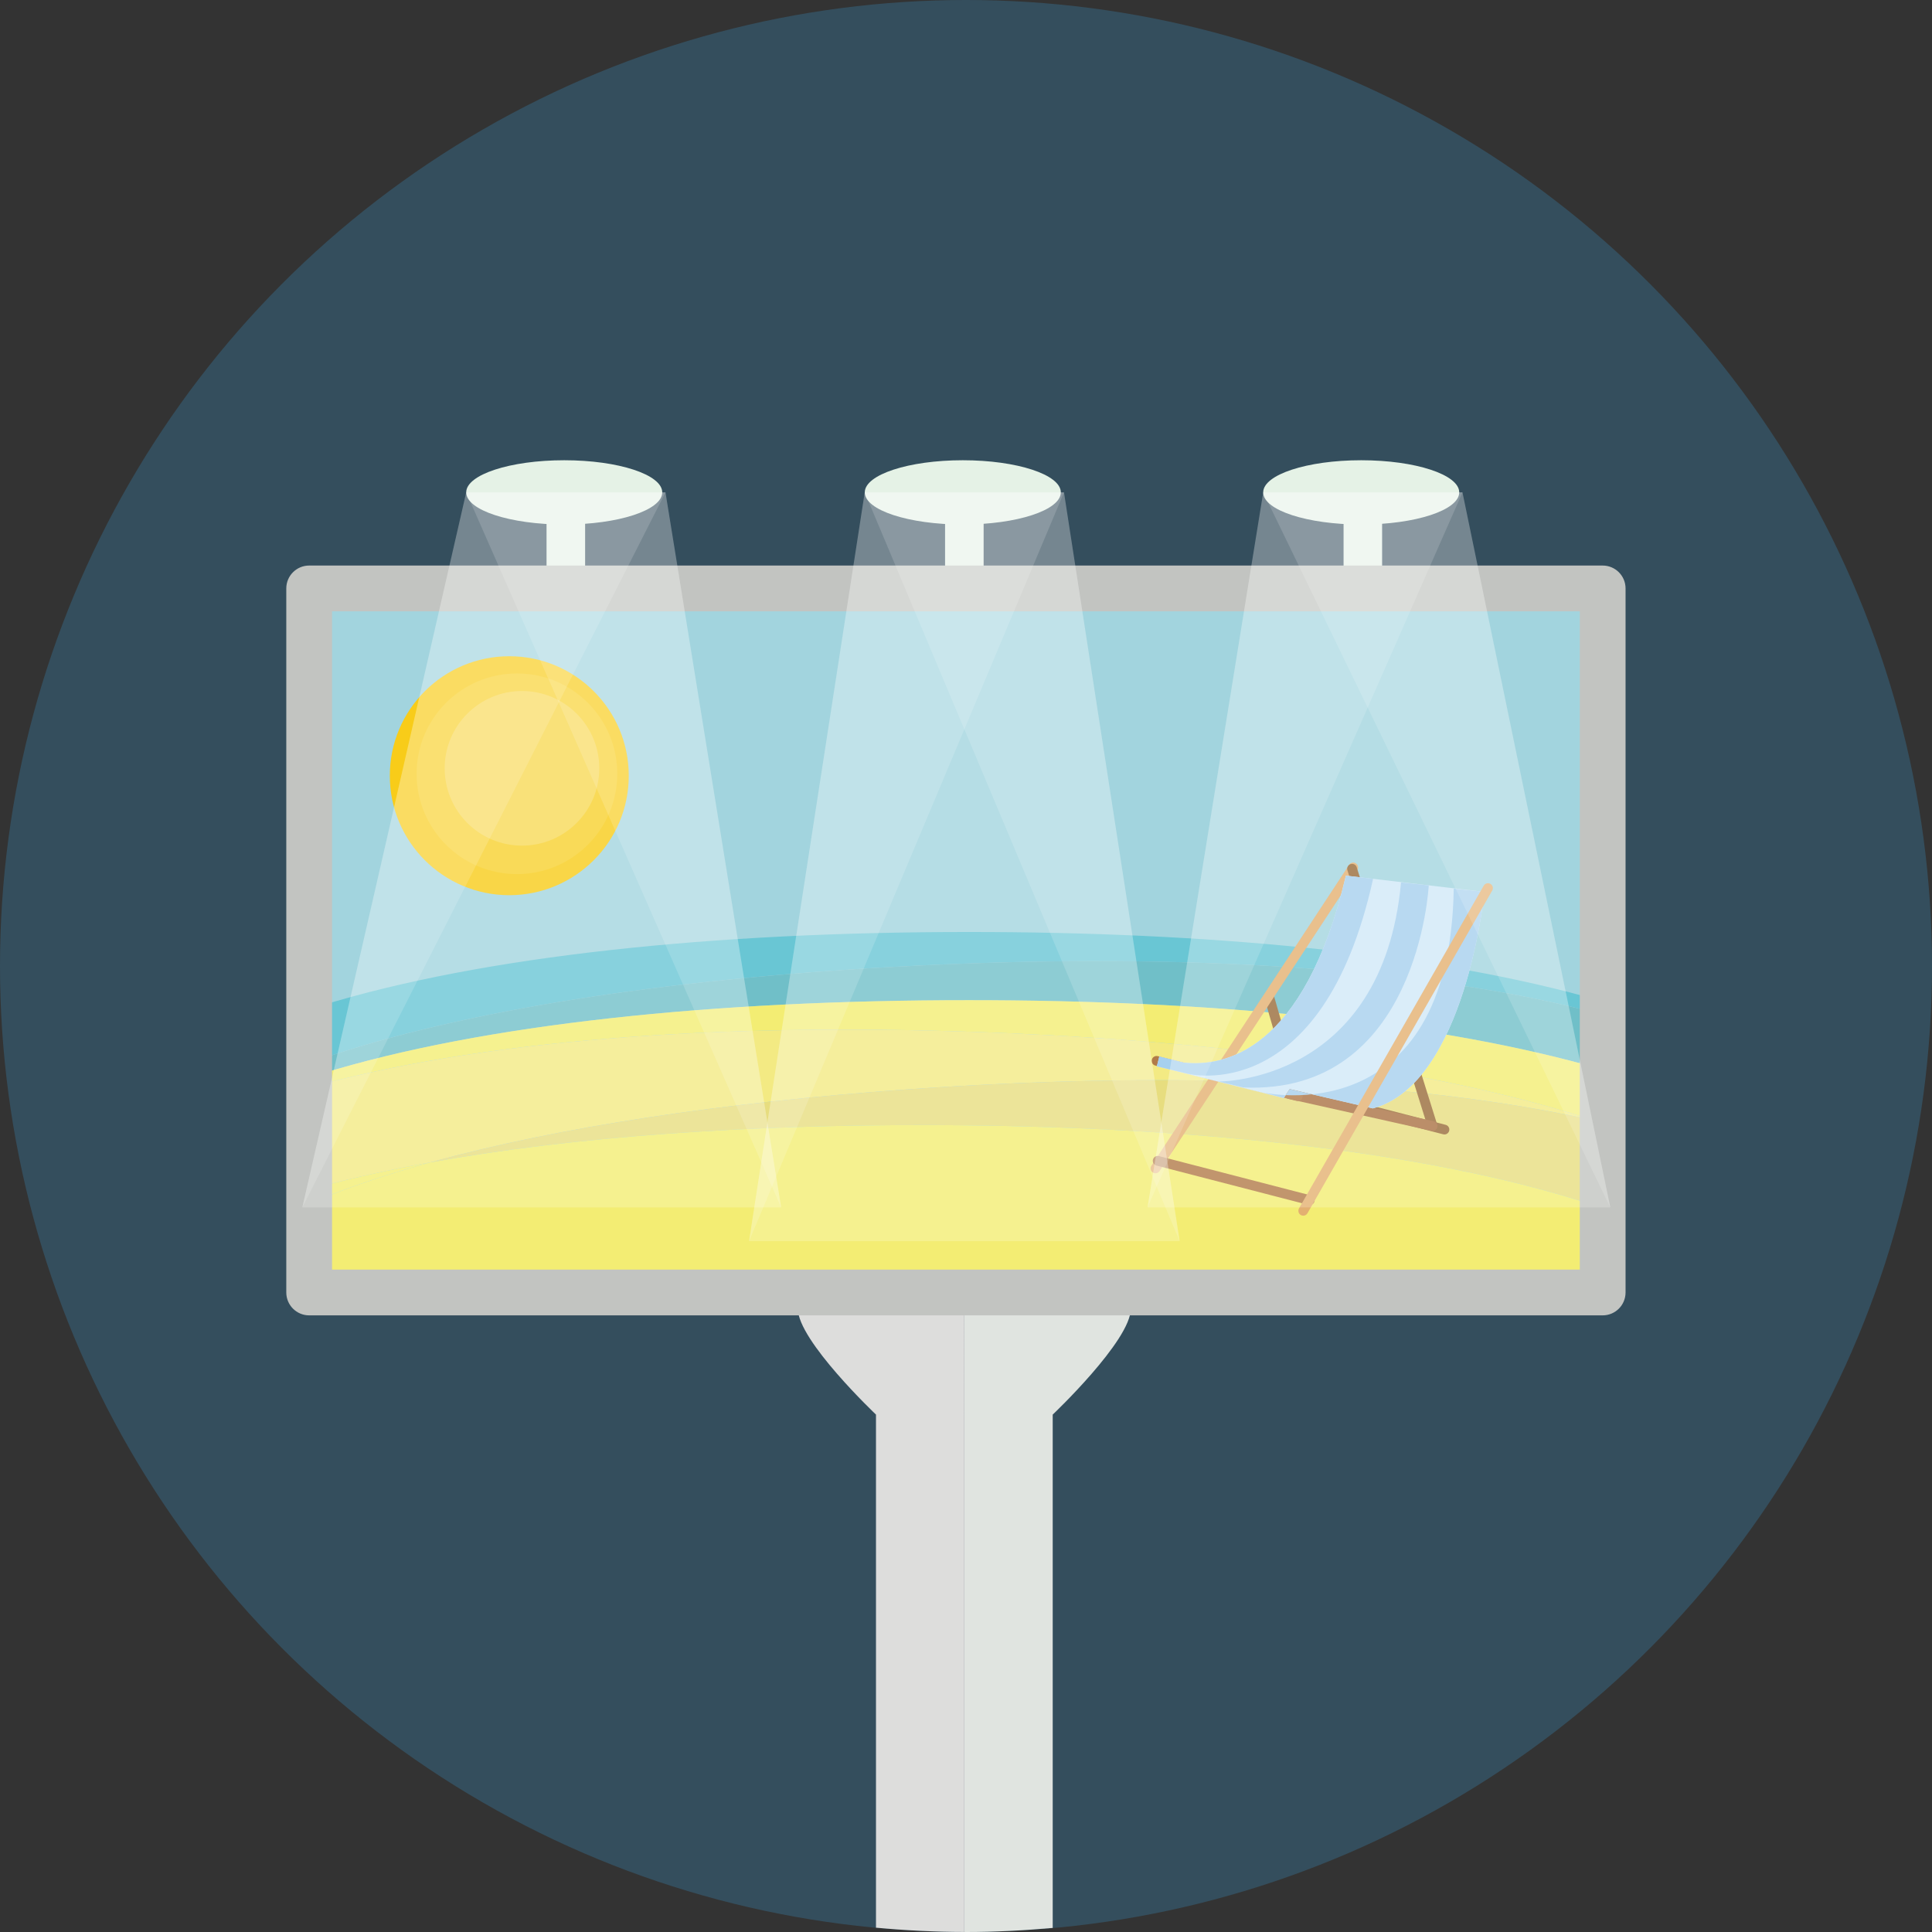
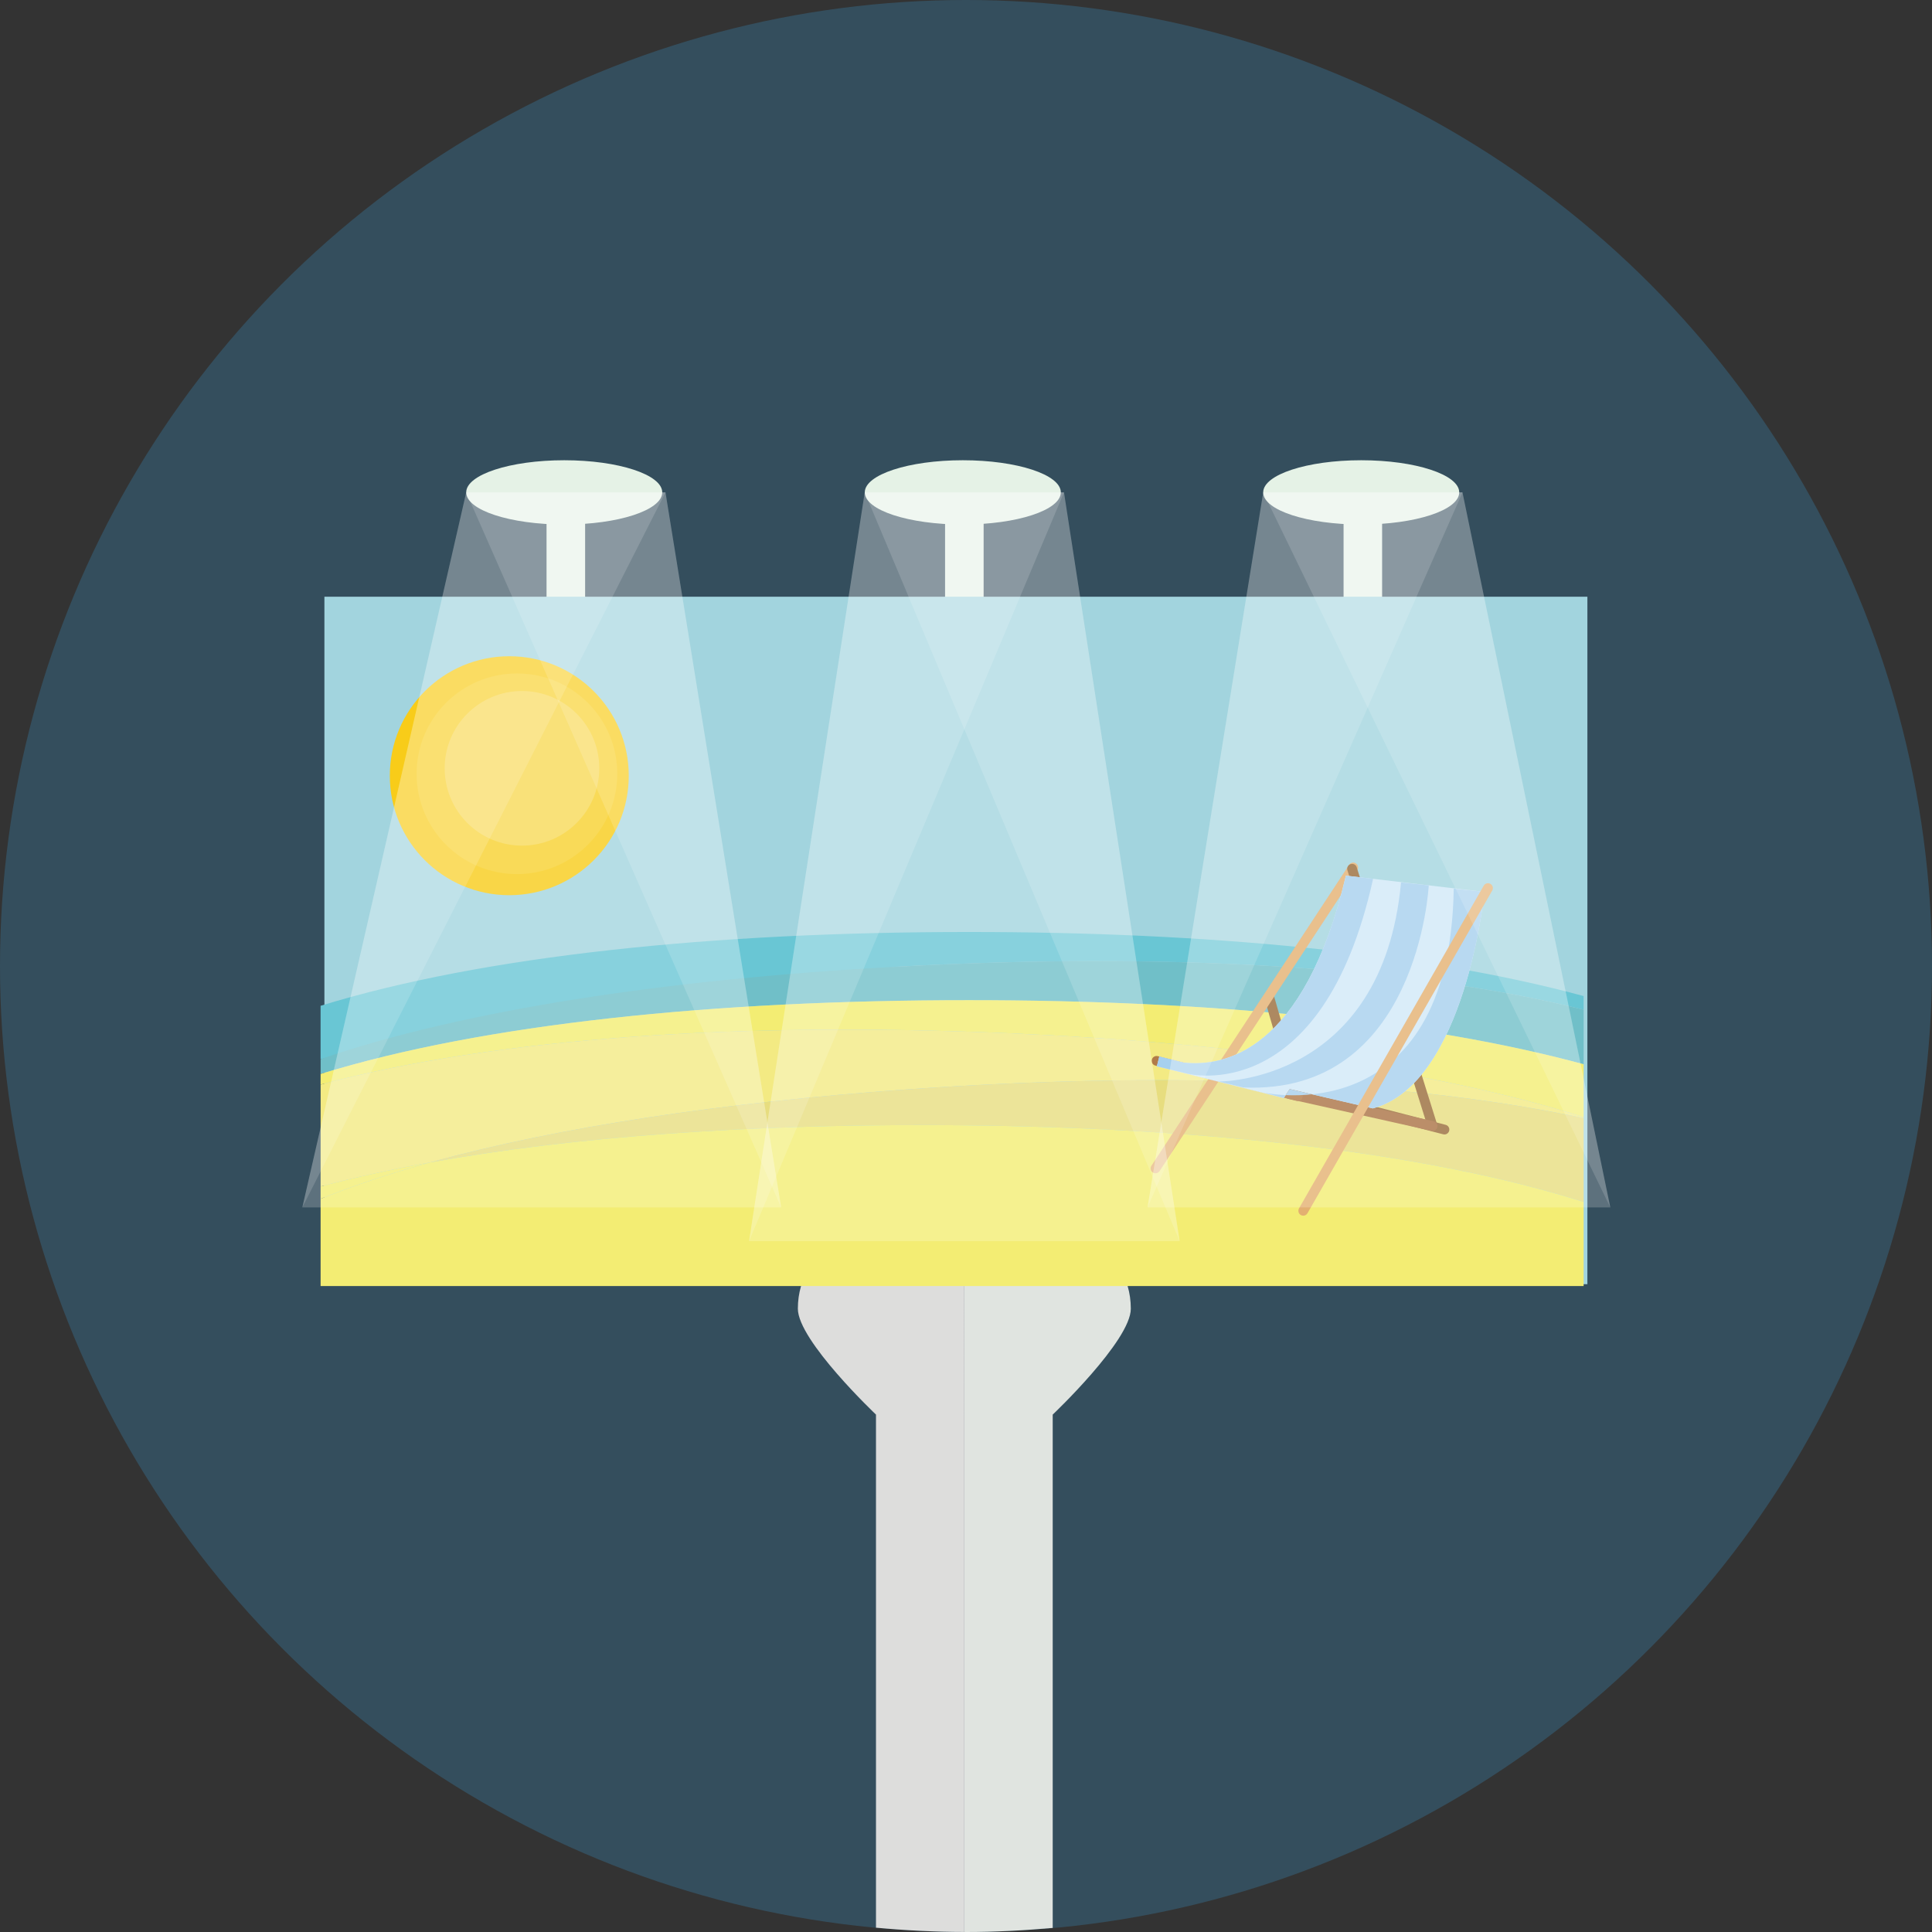
<svg xmlns="http://www.w3.org/2000/svg" version="1.1" id="Layer_1" viewBox="0 0 473.935 473.935" xml:space="preserve">
  <rect x="0" y="0" width="473.935" height="473.935" fill="#333333" stroke="none" />
  <circle style="fill:#344E5D;" cx="236.967" cy="236.967" r="236.967" />
  <path style="fill:#E0E4E0;" d="M277.397,321.038c0-7.824-4.382-14.17-9.789-14.17h-31.046v167.056c0.131,0,0.262,0.011,0.393,0.011  c7.177,0,14.267-0.378,21.283-0.999V347.013C258.24,347.013,277.397,328.866,277.397,321.038z" />
  <path style="fill:#DDDDDC;" d="M236.563,306.868h-31.061c-5.399,0-9.781,6.346-9.781,14.17c0,7.828,19.165,25.972,19.165,25.972  v125.866c7.139,0.662,14.365,1.036,21.676,1.048L236.563,306.868L236.563,306.868z" />
  <g>
    <path style="fill:#E5F2E6;" d="M138.805,118.424c-2.612,0-4.733,2.118-4.733,4.733V270.43c3.098,1.856,6.26,3.618,9.463,5.306   V123.153C143.539,120.542,141.417,118.424,138.805,118.424z" />
    <path style="fill:#E5F2E6;" d="M334.318,118.424c-2.612,0-4.73,2.118-4.73,4.733v153.204c3.199-1.688,6.357-3.45,9.456-5.302   V123.153C339.047,120.542,336.926,118.424,334.318,118.424z" />
    <path style="fill:#E5F2E6;" d="M236.563,118.424c-2.612,0-4.733,2.118-4.733,4.733v163.804c1.587,0.037,3.162,0.12,4.756,0.12   c1.579,0,3.136-0.082,4.707-0.12V123.153C241.293,120.542,239.171,118.424,236.563,118.424z" />
  </g>
  <rect x="79.58" y="146.379" style="fill:#A2D4DE;" width="309.82" height="168.642" />
-   <path style="fill:#69C6D4;" d="M219.68,237.162c64.486-3.525,124.5-0.486,168.792,10.526v-3.349  c-39.307-10.66-92.359-15.715-150.787-15.715c-62.63,0-119.082,5.807-159.045,18.103v13.078  C113.829,247.751,163.46,240.238,219.68,237.162z" />
+   <path style="fill:#69C6D4;" d="M219.68,237.162c64.486-3.525,124.5-0.486,168.792,10.526v-3.349  c-39.307-10.66-92.359-15.715-150.787-15.715c-62.63,0-119.082,5.807-159.045,18.103v13.078  z" />
  <path style="fill:#70BFC8;" d="M237.69,245.349c58.428,0,111.479,5.059,150.787,15.715v-13.377  c-44.292-11.008-104.306-14.05-168.792-10.526c-56.22,3.076-105.851,10.589-141.035,22.642v3.645  C118.607,251.153,175.06,245.349,237.69,245.349z" />
  <path style="fill:#F3ED73;" d="M78.645,263.448v2.612c43.495-11.611,103.416-15.39,168.324-12.621  c55.842,2.384,105.53,9.194,141.503,20.61v-12.984c-39.307-10.66-92.359-15.715-150.787-15.715  C175.06,245.349,118.607,251.153,78.645,263.448z" />
  <path style="fill:#F3EA83;" d="M222.408,267.246c62.391-4.423,121.159-2.556,166.068,7.05v-0.247  c-35.974-11.416-85.664-18.226-141.503-20.61c-64.913-2.769-124.83,1.014-168.324,12.621v24.98c8.378-2.208,17.339-4.18,26.855-5.89  C137.23,276.398,177.555,270.43,222.408,267.246z" />
  <path style="fill:#E7DD7F;" d="M388.476,294.845v-20.55c-44.909-9.601-103.677-11.469-166.068-7.05  c-44.853,3.184-85.178,9.152-116.908,17.901c35.304-6.346,77.863-9.302,123.647-9.149  C292.129,276.211,348.742,282.277,388.476,294.845z" />
  <g>
    <path style="fill:#F3ED73;" d="M105.5,285.147c-9.515,1.71-18.477,3.682-26.855,5.89v3.046   C86.701,290.842,95.674,287.859,105.5,285.147z" />
    <path style="fill:#F3ED73;" d="M229.147,275.998c-45.785-0.153-88.344,2.803-123.647,9.149c-9.826,2.713-18.795,5.691-26.855,8.939   v21.392h309.831v-20.632C348.742,282.277,292.129,276.211,229.147,275.998z" />
  </g>
-   <path style="fill:#C2C4C1;" d="M393.15,322.669H75.842c-3.098,0-5.613-2.514-5.613-5.613v-172.71c0-3.098,2.514-5.613,5.613-5.613  H393.15c3.098,0,5.613,2.514,5.613,5.613v172.706C398.762,320.155,396.248,322.669,393.15,322.669z M81.455,311.444h306.082V149.96  H81.455V311.444z" />
  <path style="fill:#996B39;" d="M317.835,268.368c-0.524,0-1.003-0.344-1.152-0.868l-6.417-22.335  c-0.183-0.636,0.187-1.302,0.823-1.482c0.636-0.18,1.302,0.183,1.482,0.819l6.413,22.338c0.183,0.636-0.183,1.298-0.819,1.482  C318.056,268.354,317.94,268.368,317.835,268.368z" />
  <path style="fill:#E3B071;" d="M283.452,287.822c-0.232,0-0.457-0.064-0.659-0.198c-0.554-0.363-0.707-1.104-0.344-1.658  l48.505-73.825c0.367-0.554,1.111-0.707,1.658-0.344c0.554,0.367,0.707,1.104,0.348,1.658l-48.509,73.825  C284.222,287.631,283.841,287.822,283.452,287.822z" />
  <g>
    <path style="fill:#996B39;" d="M351.414,277.431c-0.509,0-0.984-0.329-1.145-0.842l-19.738-63.113   c-0.198-0.636,0.153-1.31,0.786-1.504c0.64-0.198,1.306,0.153,1.5,0.786l19.738,63.116c0.198,0.629-0.153,1.302-0.782,1.497   C351.657,277.409,351.537,277.431,351.414,277.431z" />
    <path style="fill:#996B39;" d="M354.336,278.292c-0.101,0-0.206-0.015-0.303-0.037l-37.298-9.661   c-0.644-0.165-1.025-0.819-0.861-1.463c0.168-0.636,0.823-1.022,1.463-0.857l37.302,9.658c0.64,0.165,1.022,0.819,0.857,1.463   C355.35,277.936,354.867,278.292,354.336,278.292z" />
  </g>
  <path style="fill:#AA7243;" d="M351.418,277.431c-0.086,0-0.176-0.011-0.262-0.03l-35.18-7.865  c-0.651-0.146-1.051-0.786-0.913-1.433c0.146-0.644,0.789-1.051,1.433-0.906l35.184,7.861c0.647,0.146,1.055,0.786,0.909,1.437  C352.465,277.049,351.968,277.431,351.418,277.431z" />
  <g>
-     <path style="fill:#B17B48;" d="M321.281,295.612c-0.094,0-0.198-0.008-0.299-0.037l-37.294-9.654   c-0.644-0.168-1.029-0.827-0.861-1.463c0.168-0.644,0.819-1.022,1.463-0.861l37.302,9.654c0.636,0.168,1.022,0.827,0.857,1.463   C322.303,295.257,321.816,295.612,321.281,295.612z" />
    <path style="fill:#B17B48;" d="M318.366,270.101c-0.097,0-0.195-0.011-0.292-0.037l-34.645-8.662   c-0.647-0.161-1.036-0.808-0.876-1.452c0.161-0.644,0.812-1.033,1.456-0.872l34.649,8.662c0.644,0.161,1.033,0.812,0.868,1.452   C319.395,269.734,318.905,270.101,318.366,270.101z" />
  </g>
  <path style="fill:#D1E8F8;" d="M330.16,214.797c-10.23,43.266-29.979,46.986-39.85,45.856l-5.923-1.478l-0.602,2.398l31.117,7.794  l1.47-2.2l20.385,4.733c22.799-6.08,27.386-53.107,27.386-53.107L330.16,214.797z" />
  <g>
    <path style="fill:#A6D0EE;" d="M310.041,268.032l4.861,1.332l1.47-2.2l20.385,4.733c22.799-6.08,27.386-53.107,27.386-53.107   l-7.529-0.797C355.612,278.228,310.041,268.032,310.041,268.032z" />
    <path style="fill:#A6D0EE;" d="M330.16,214.797c-10.23,43.266-29.979,46.986-39.85,45.856l-5.923-1.478l-0.602,2.398l7.465,1.796   c0,0,33.077,8.748,45.579-47.775L330.16,214.797z" />
  </g>
  <path style="fill:#E3B071;" d="M319.698,298.22c-0.202,0-0.404-0.049-0.595-0.157c-0.573-0.329-0.771-1.063-0.445-1.639  l45.309-79.158c0.329-0.572,1.063-0.778,1.639-0.445c0.576,0.329,0.775,1.063,0.445,1.639l-45.313,79.154  C320.522,298.003,320.114,298.22,319.698,298.22z" />
  <path style="fill:#A6D0EE;" d="M343.687,216.459l6.795,0.737c0,0-2.533,51.435-45.444,49.571l-6.133-1.467  C298.909,265.304,339.088,265.832,343.687,216.459z" />
  <circle style="fill:#F8CC19;" cx="124.931" cy="190.289" r="29.309" />
  <circle style="fill:#F8D12E;" cx="126.809" cy="189.817" r="24.61" />
  <circle style="fill:#F8D958;" cx="128.044" cy="188.474" r="18.963" />
  <ellipse style="fill:#E5F2E6;" cx="236.182" cy="120.785" rx="24.045" ry="7.884" />
  <g>
    <polygon style="opacity:0.2;fill:#FFFFFF;enable-background:new    ;" points="289.379,304.473 183.748,304.473 212.126,120.789    261.001,120.789  " />
    <polygon style="opacity:0.15;fill:#FFFFFF;enable-background:new    ;" points="289.379,304.473 212.126,120.789 261.001,120.789     " />
    <polygon style="opacity:0.15;fill:#FFFFFF;enable-background:new    ;" points="183.748,304.473 212.126,120.789 261.001,120.789     " />
  </g>
  <ellipse style="fill:#E5F2E6;" cx="333.917" cy="120.785" rx="24.045" ry="7.884" />
  <g>
    <polygon style="opacity:0.2;fill:#FFFFFF;enable-background:new    ;" points="395.021,296.189 281.502,296.189 309.88,120.789    358.755,120.789  " />
    <polygon style="opacity:0.15;fill:#FFFFFF;enable-background:new    ;" points="395.021,296.189 309.88,120.789 358.755,120.789     " />
    <polygon style="opacity:0.15;fill:#FFFFFF;enable-background:new    ;" points="281.502,296.189 309.88,120.789 358.755,120.789     " />
  </g>
  <ellipse style="fill:#E5F2E6;" cx="138.409" cy="120.785" rx="24.045" ry="7.884" />
  <g>
    <polygon style="opacity:0.2;fill:#FFFFFF;enable-background:new    ;" points="191.624,296.189 74.162,296.189 114.368,120.789    163.247,120.789  " />
    <polygon style="opacity:0.15;fill:#FFFFFF;enable-background:new    ;" points="191.624,296.189 114.368,120.789 163.247,120.789     " />
    <polygon style="opacity:0.15;fill:#FFFFFF;enable-background:new    ;" points="74.162,296.189 114.368,120.789 163.247,120.789     " />
  </g>
</svg>